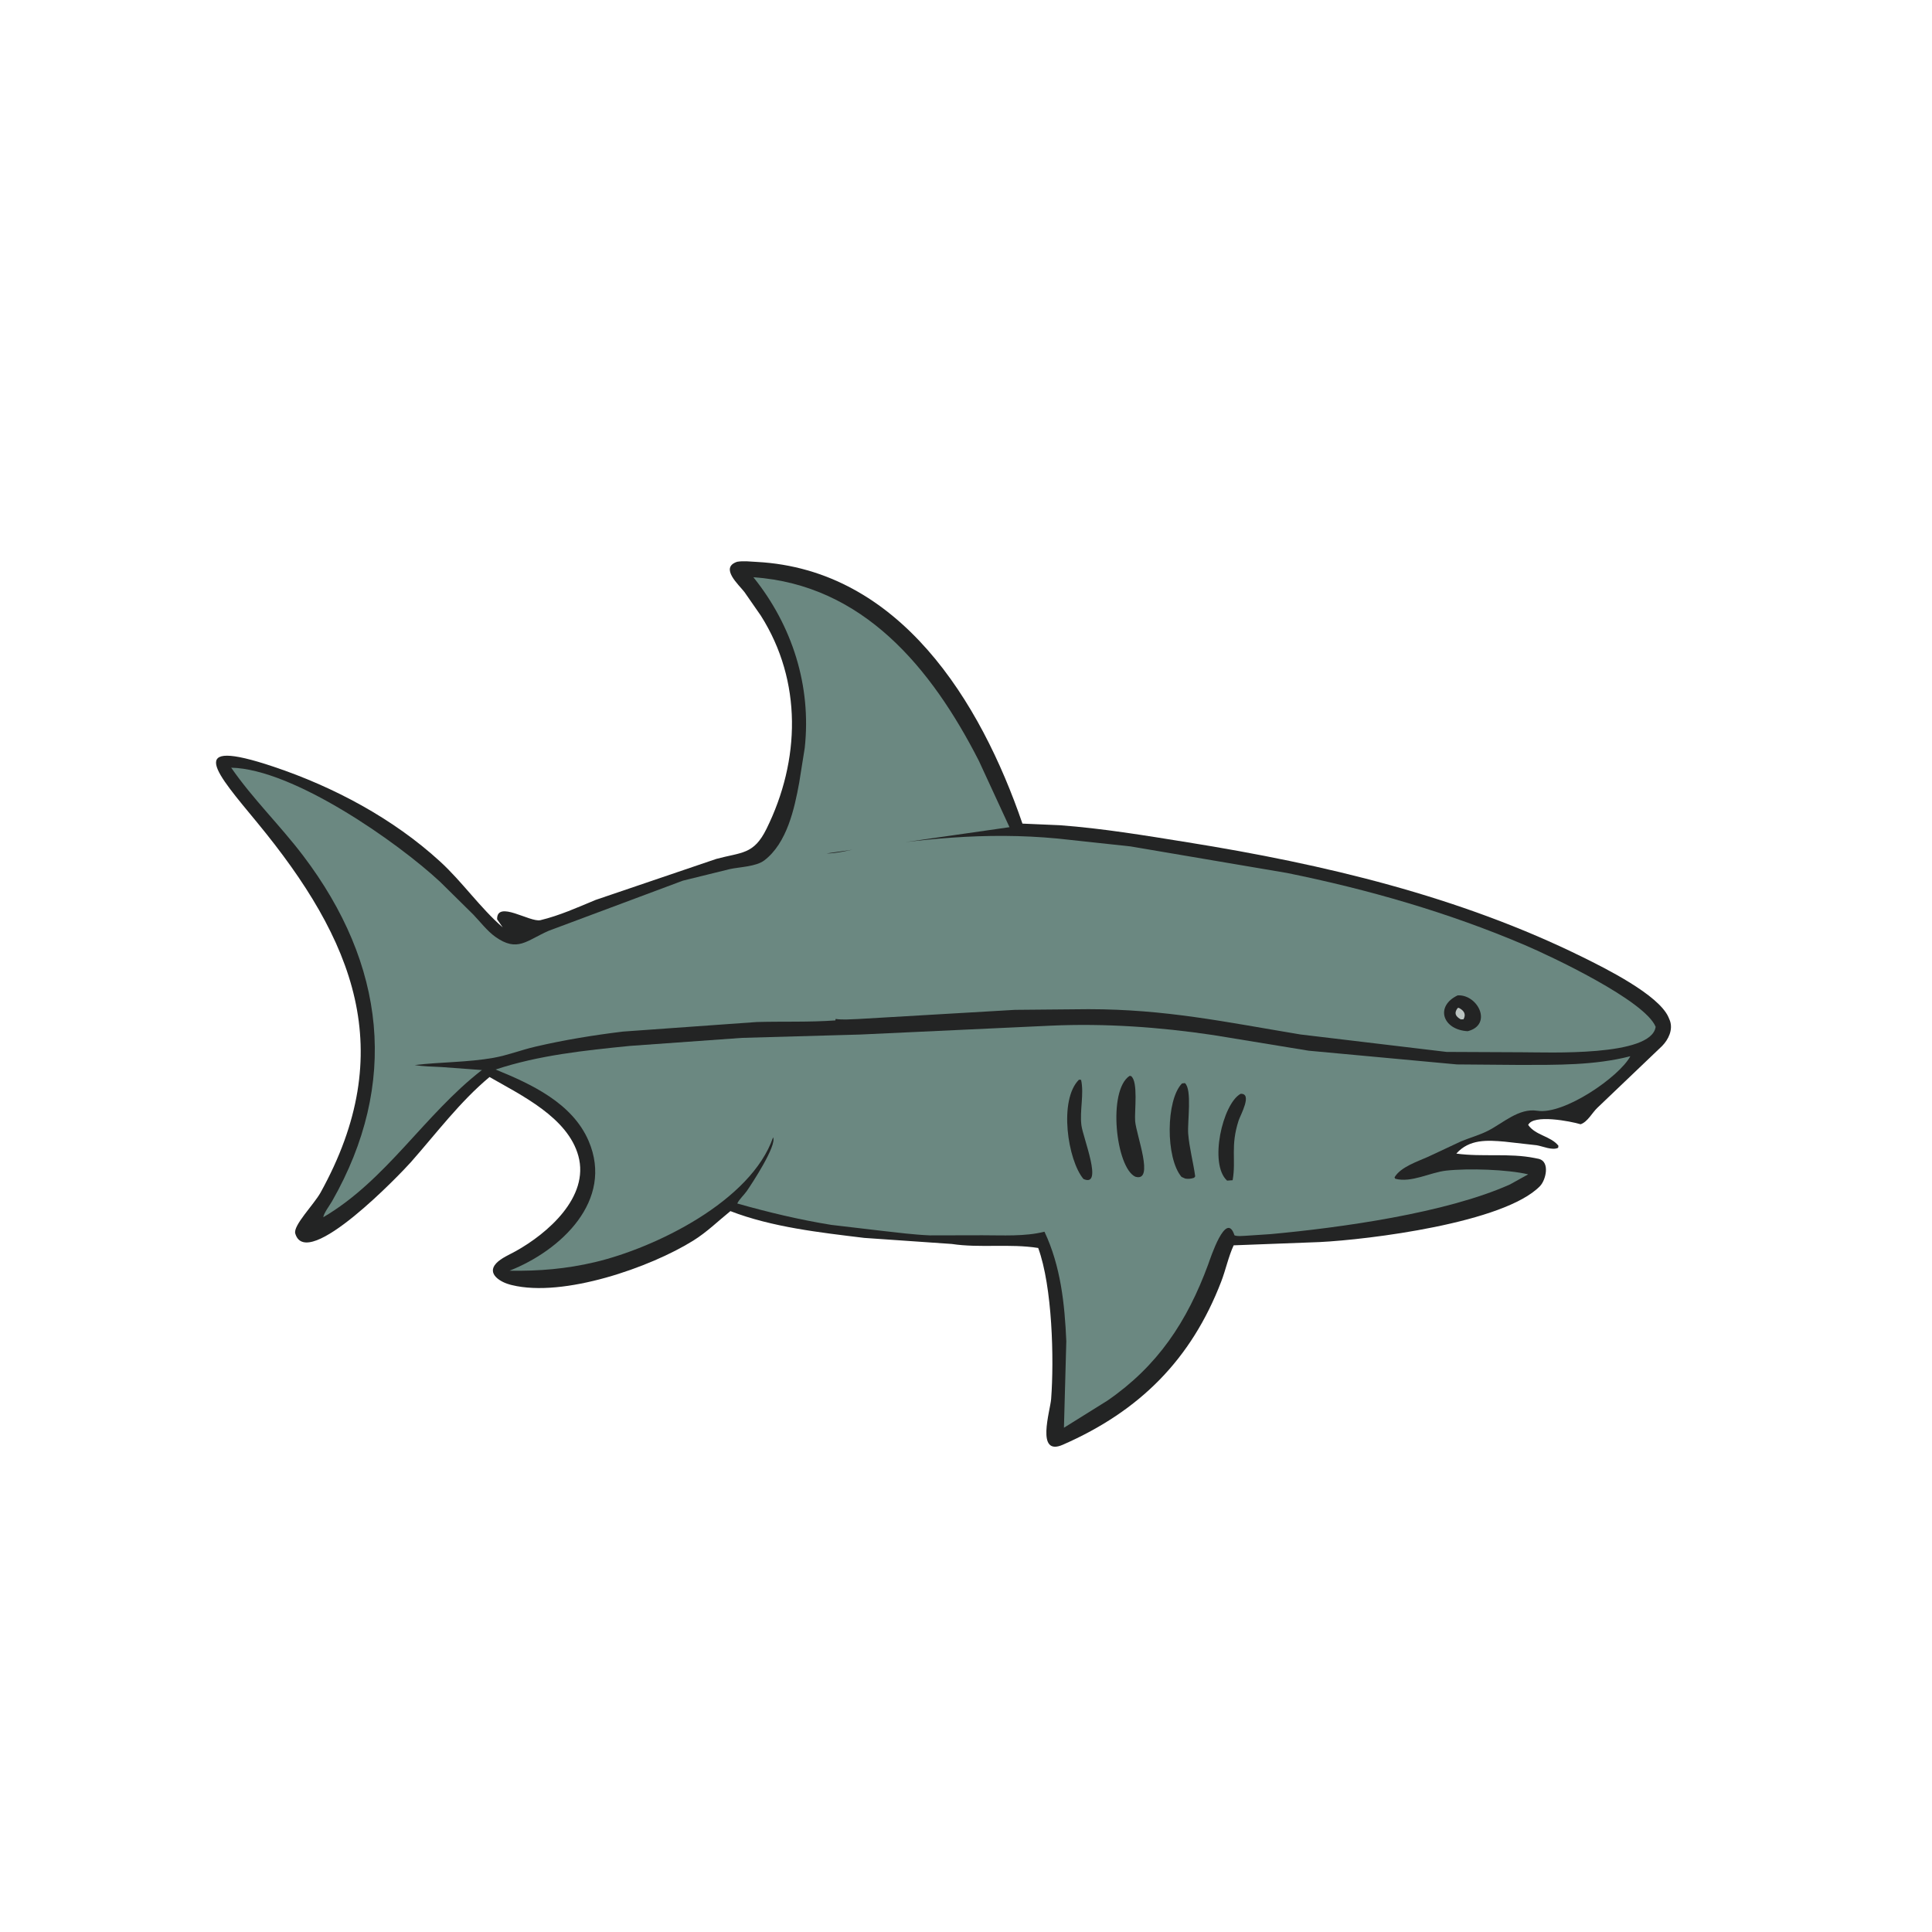
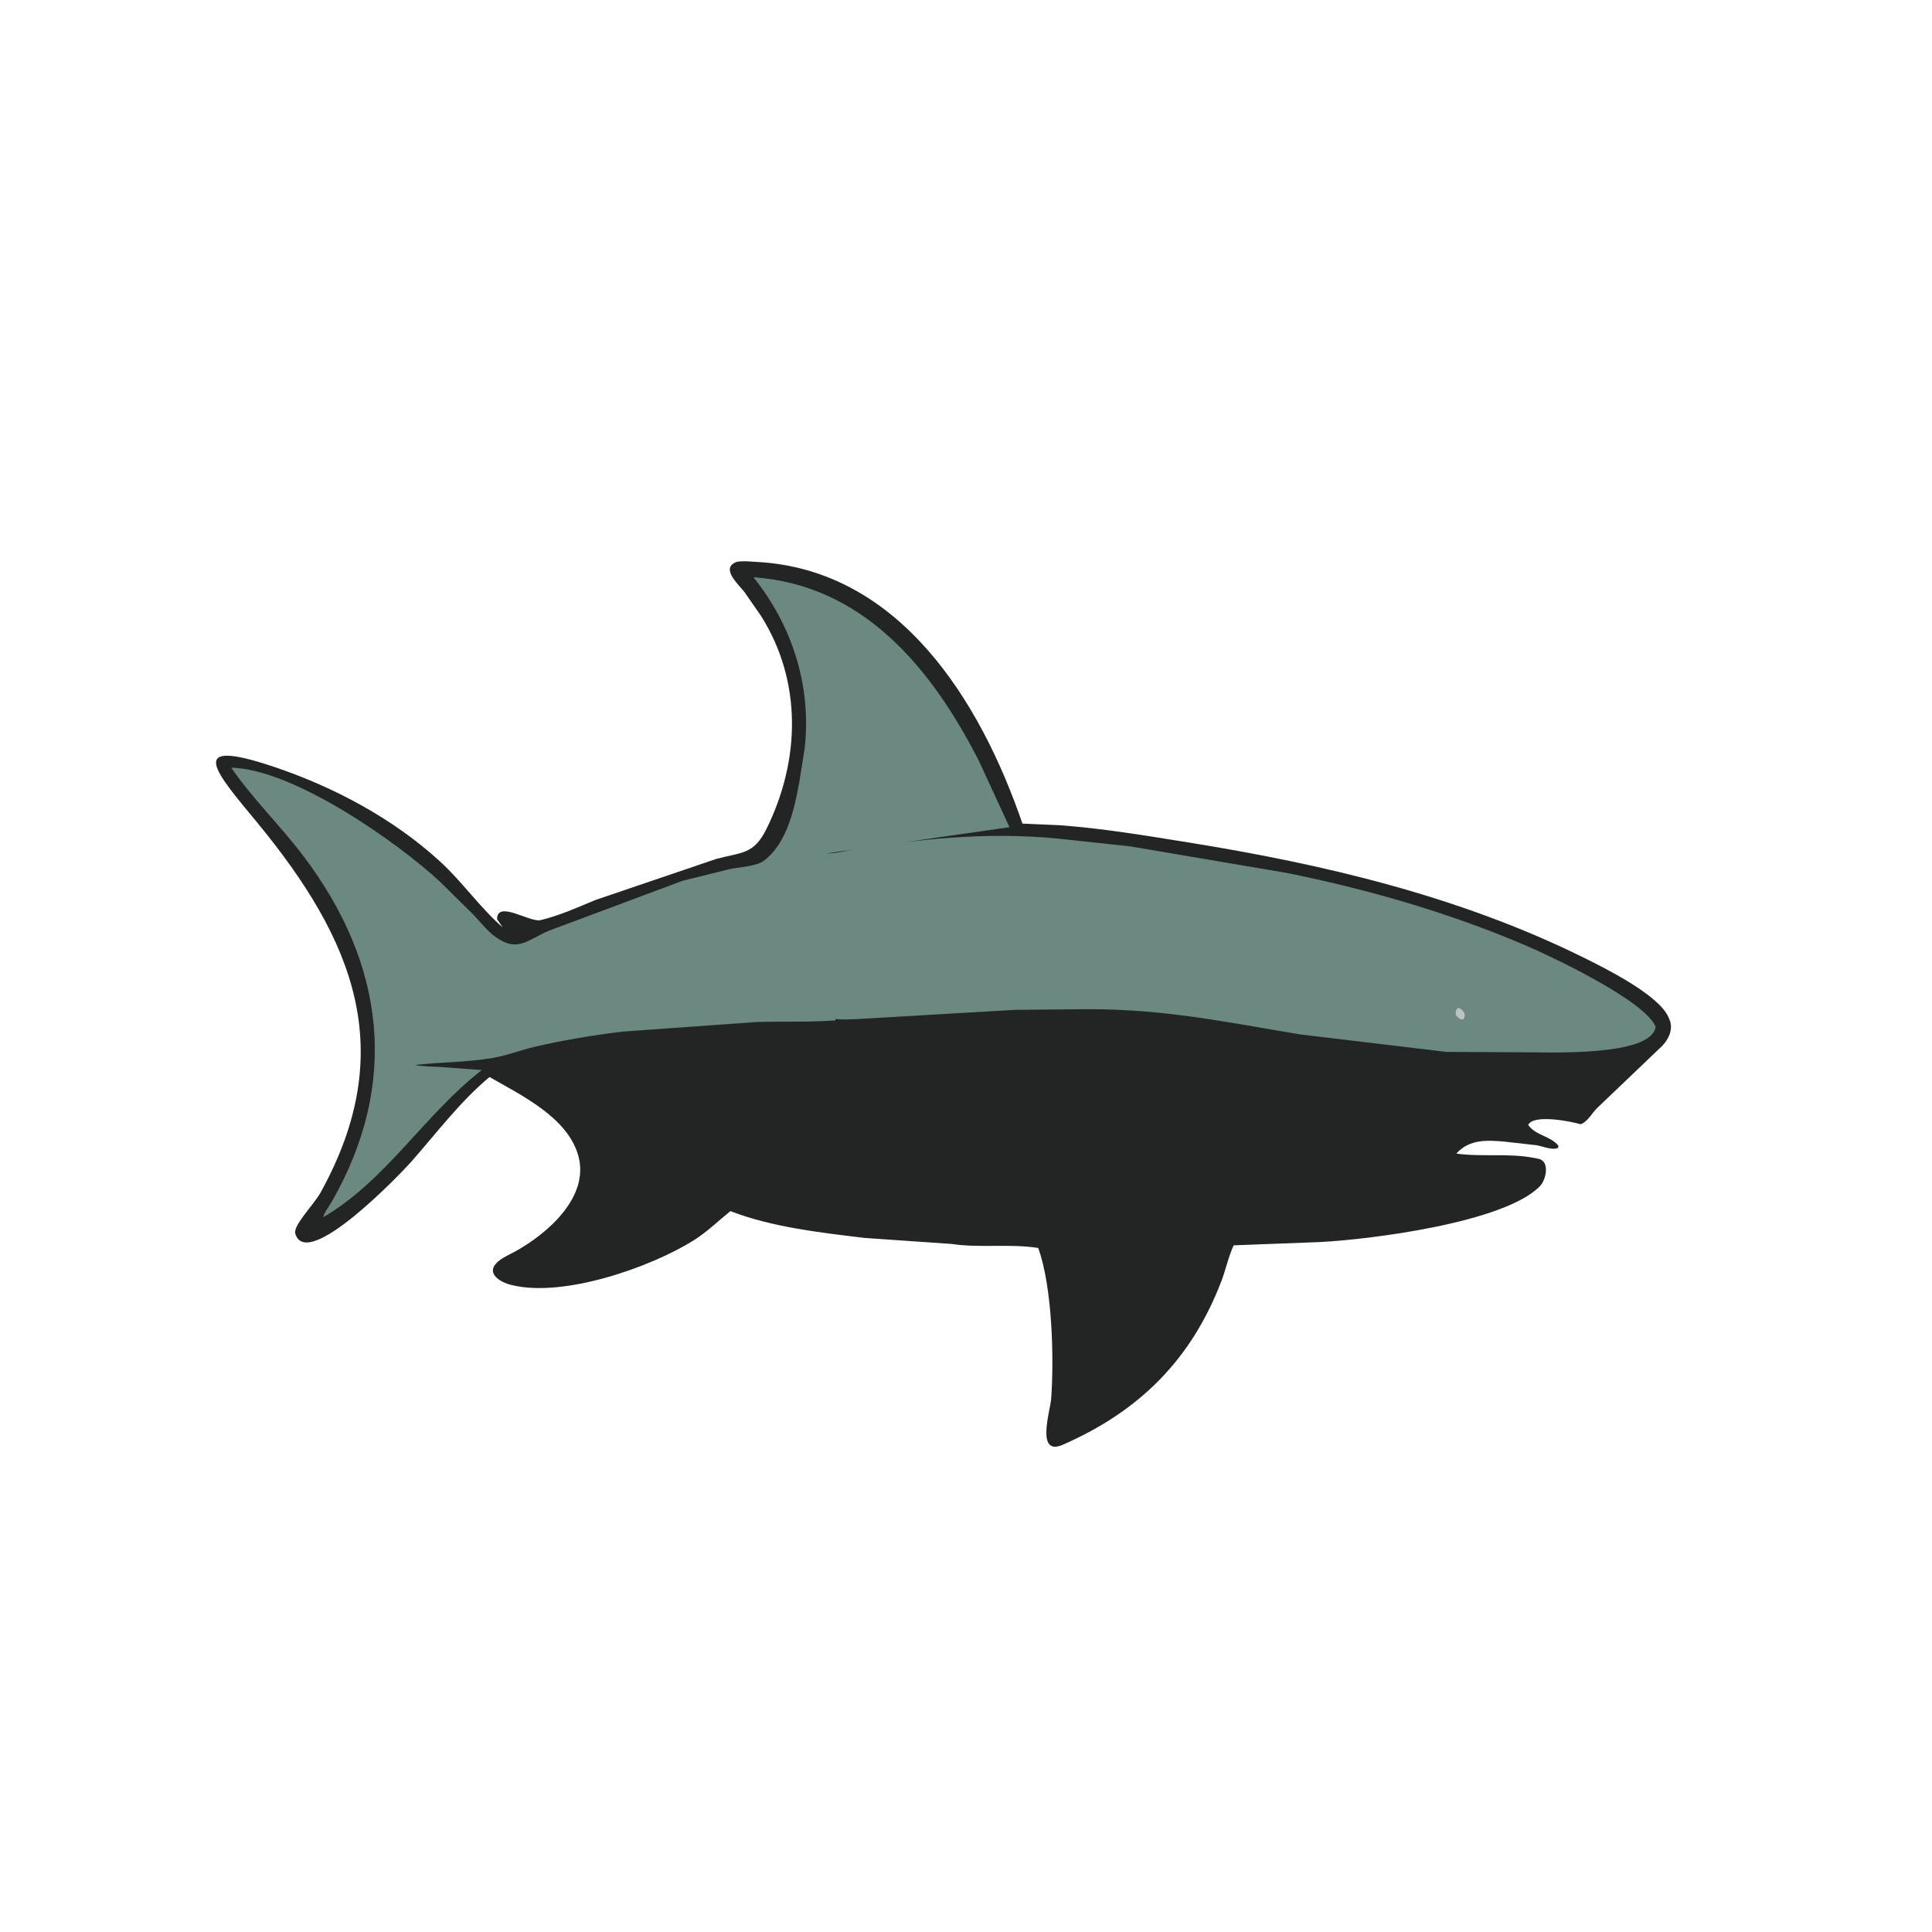
<svg xmlns="http://www.w3.org/2000/svg" version="1.1" style="display: block;" viewBox="0 0 2048 2048" width="640" height="640">
  <path transform="translate(0,0)" fill="rgb(35,36,36)" d="M 781.424 595.5 C 788.071 594.37 795.373 595.293 802.094 595.649 C 953.776 603.682 1039.46 743.65 1083.83 873.056 L 1123.5 874.775 C 1168.75 878.108 1214.24 885.716 1259 892.905 C 1403.07 916.048 1547.06 949.982 1678.49 1014.99 C 1700.49 1025.87 1758.13 1054.3 1768.66 1078.27 L 1770.24 1082.07 C 1773.58 1091.72 1768.59 1102 1761.84 1108.85 L 1693.27 1174.33 C 1687.66 1179.63 1682.97 1189.27 1675.5 1191.75 C 1665.05 1188.6 1625.3 1180.81 1619.93 1192.5 C 1627.92 1203.77 1643.7 1204.16 1651.99 1214.5 L 1651.72 1216.72 C 1645.43 1219.78 1635.48 1215.07 1628.93 1214.01 L 1595 1210.19 C 1576.53 1208.58 1557.57 1207.38 1543.77 1222.85 C 1571.13 1226.64 1599.76 1222.1 1626.88 1227.57 L 1631.46 1228.5 C 1643.23 1231.7 1638.69 1250.9 1632.48 1257.3 C 1594.63 1296.33 1450.56 1314.12 1398.7 1316.65 L 1307.73 1320.1 C 1302.15 1332.2 1299.33 1346.08 1294.5 1358.62 C 1262.84 1440.83 1208.35 1495.73 1126.57 1531.51 C 1097.69 1544.14 1113.29 1495.53 1114.25 1482.97 C 1117.44 1440.89 1115.59 1364.05 1100.53 1322.9 C 1070.07 1318.1 1038.98 1323.18 1008.88 1318.65 L 916.209 1312.23 C 869.364 1306.53 818.457 1300.91 774.255 1283.83 C 760.981 1294.57 749.53 1305.96 734.863 1315.11 C 689.311 1343.54 597.36 1375.67 542.611 1362.25 L 541 1361.84 C 531.551 1359.52 515.263 1350.66 526.002 1339.17 C 531.206 1333.61 540.191 1329.9 546.827 1326.21 C 580.219 1307.62 625.06 1269.04 613.085 1225.32 C 601.931 1184.6 552.808 1161.15 518.917 1141.68 C 487.62 1167.77 462.456 1201.45 435.613 1231.87 C 425.92 1242.86 324.938 1348.9 312.981 1307.54 C 310.537 1299.09 332.949 1276.56 339.779 1264.22 C 423.011 1113.86 375.551 996.822 272.621 871.92 C 229.749 819.897 193.985 780.535 289.962 812.72 C 353.693 834.092 416.781 867.645 466.61 913.325 C 490.28 935.024 508.679 962.027 532.877 983.06 L 526.955 974.5 C 526.554 953.707 561.876 978.078 572.942 975.405 C 593.141 970.527 612.098 961.966 631.279 953.993 L 759.26 910.5 C 786.374 903.178 798.923 906.11 812.5 878.656 C 848.416 806.03 850.599 722.148 806.522 652.625 L 789.167 627.633 C 783.309 619.935 762.489 601.793 781.424 595.5 z" />
-   <path transform="translate(0,0)" fill="rgb(107,136,129)" d="M 1114.26 1087.23 C 1171.56 1084.68 1229.11 1088.73 1285.77 1097.17 L 1387.29 1113.79 L 1544.35 1128.33 L 1611.31 1128.87 C 1650.35 1128.81 1690.13 1129.42 1728.23 1119.65 C 1716.58 1141.47 1657.91 1181.98 1629.59 1177.45 C 1609.85 1174.3 1592.87 1190.96 1576.67 1198.99 C 1567.75 1203.41 1558.01 1206.07 1548.82 1209.86 L 1514 1226.17 C 1502.85 1231.19 1484.77 1236.99 1478.27 1248 L 1478.96 1249.5 C 1496.14 1254.11 1515.96 1242.79 1533.03 1240.91 C 1556.71 1238.32 1597.67 1239.64 1619.93 1244.85 L 1600.75 1255.5 C 1532.92 1285.98 1420.71 1301.44 1346.99 1308.21 L 1319.57 1310.03 C 1316.04 1310.13 1311.9 1310.77 1308.59 1309.5 C 1299.76 1282.17 1282.91 1334.38 1280.69 1340.43 C 1258.36 1401.06 1227.16 1448.01 1173.96 1484.68 L 1127.82 1513.47 L 1130.33 1421.75 C 1128.64 1382.16 1124.33 1341.93 1107.18 1305.68 C 1086.2 1310.92 1062.86 1309.4 1041.36 1309.43 L 985.698 1309.55 C 968.518 1308.81 951.557 1306.62 934.5 1304.7 L 881.21 1298.43 C 847.84 1293.07 814.033 1284.98 781.53 1275.75 C 783.471 1271.48 788.647 1266.77 791.465 1262.77 C 796.882 1255.07 823.735 1214.11 819.5 1205.64 C 796.223 1273.22 694.738 1322.77 630.739 1337.91 C 600.325 1345.1 571.245 1347.53 540.065 1347 C 594.626 1325.61 651.001 1272.54 623.983 1209.5 C 606.802 1169.41 563.389 1149.22 525.357 1133.74 C 571.032 1118.56 620.066 1113.48 667.763 1108.7 L 786.603 1100.19 L 911.652 1096.66 L 1114.26 1087.23 z" />
-   <path transform="translate(0,0)" fill="rgb(35,36,36)" d="M 1315.08 1159.5 C 1328.03 1158.76 1314.84 1182.13 1313 1187.78 C 1304.09 1215.23 1310.47 1229.32 1306.65 1251.08 L 1300.78 1251.5 C 1281.32 1234.07 1295.93 1170.02 1315.08 1159.5 z" />
-   <path transform="translate(0,0)" fill="rgb(35,36,36)" d="M 1143.76 1144.5 L 1146 1144.69 C 1149.32 1159.77 1144.37 1177.16 1146.34 1192.84 C 1147.99 1205.98 1169.94 1259.4 1148.5 1249.76 C 1131.85 1229.94 1122.07 1166.08 1143.76 1144.5 z" />
  <path transform="translate(0,0)" fill="rgb(35,36,36)" d="M 1252.96 1148.5 L 1256.01 1148.11 C 1263.9 1154.62 1258.58 1190.01 1259.53 1201.75 C 1260.78 1217.12 1264.88 1231.8 1266.96 1247 L 1265.8 1248.5 C 1262.3 1249.6 1260.14 1249.85 1256.5 1249.38 L 1252.5 1247.61 C 1235.48 1227.71 1235.83 1165.98 1252.96 1148.5 z" />
-   <path transform="translate(0,0)" fill="rgb(35,36,36)" d="M 1197.35 1140.5 L 1198.85 1140.61 C 1206.83 1146.2 1202.46 1178.07 1203.3 1188.46 C 1204.48 1203.2 1224.13 1253.5 1203.5 1247.37 C 1182.84 1237.78 1173.88 1156.15 1197.35 1140.5 z" />
  <path transform="translate(0,0)" fill="rgb(107,136,129)" d="M 798.624 611.897 C 915.003 619.994 987.342 708.074 1037.62 806.463 L 1070.11 876.845 L 876.128 904.692 C 886.992 904.83 900.321 901.039 911.229 899.371 C 987.405 887.723 1058.29 881.242 1135.5 890.442 L 1198.41 897.23 L 1364.13 925.356 C 1449.8 942.697 1535.23 967.243 1615.75 1001.55 C 1644.28 1013.7 1743.92 1060.69 1755.06 1088.5 C 1750.5 1120.42 1640.74 1115.41 1613.46 1115.44 L 1533.47 1115.08 L 1378.48 1096.57 C 1297.96 1083.19 1235.86 1069.85 1153.96 1069.77 L 1075.96 1070.48 L 909.64 1080.2 C 901.865 1080.4 893.471 1081.3 885.776 1080.12 L 885.53 1081.68 C 857.809 1083.68 829.967 1082.62 802.2 1083.38 L 660.343 1093.52 C 629.182 1097.32 597.822 1102.41 567.25 1109.57 C 552.52 1113.01 538.115 1118.65 523.243 1121.31 C 496.028 1126.16 467.278 1125.74 439.625 1128.97 C 448.777 1130.56 458.439 1130.57 467.712 1131.1 L 510.823 1134.29 C 449.954 1181.42 409.676 1251.02 342.677 1290.31 C 343.347 1285.77 349.451 1277.8 352.003 1273.33 C 423.045 1148.72 408.93 1022.44 321.247 906.942 C 296.99 874.989 267.832 846.705 245.075 813.789 C 310.991 815.133 421.835 893.109 466.564 934.803 L 501.602 969.368 C 508.855 976.928 516.506 986.941 525.003 992.999 C 548.576 1009.81 558.07 996.971 581.715 986.642 L 723.859 933.545 L 773.605 921.287 C 784.136 918.979 801.443 918.697 810.149 912.077 C 834.164 893.818 842.111 857.485 847.199 829.589 L 853.059 792.809 C 860.224 727.282 839.932 663.224 798.624 611.897 z" />
-   <path transform="translate(0,0)" fill="rgb(35,36,36)" d="M 1545.23 1055.11 C 1566.9 1054.07 1582.46 1086.33 1555.83 1093.12 C 1529.02 1091.59 1521.06 1066.57 1545.23 1055.11 z" />
  <path transform="translate(0,0)" fill="rgb(187,196,193)" d="M 1545.21 1068.5 L 1546.43 1068.39 C 1551.69 1071.1 1554.49 1074.99 1551.36 1080.5 L 1548.41 1080.58 C 1542.85 1077.29 1541.1 1073.92 1545.21 1068.5 z" />
</svg>